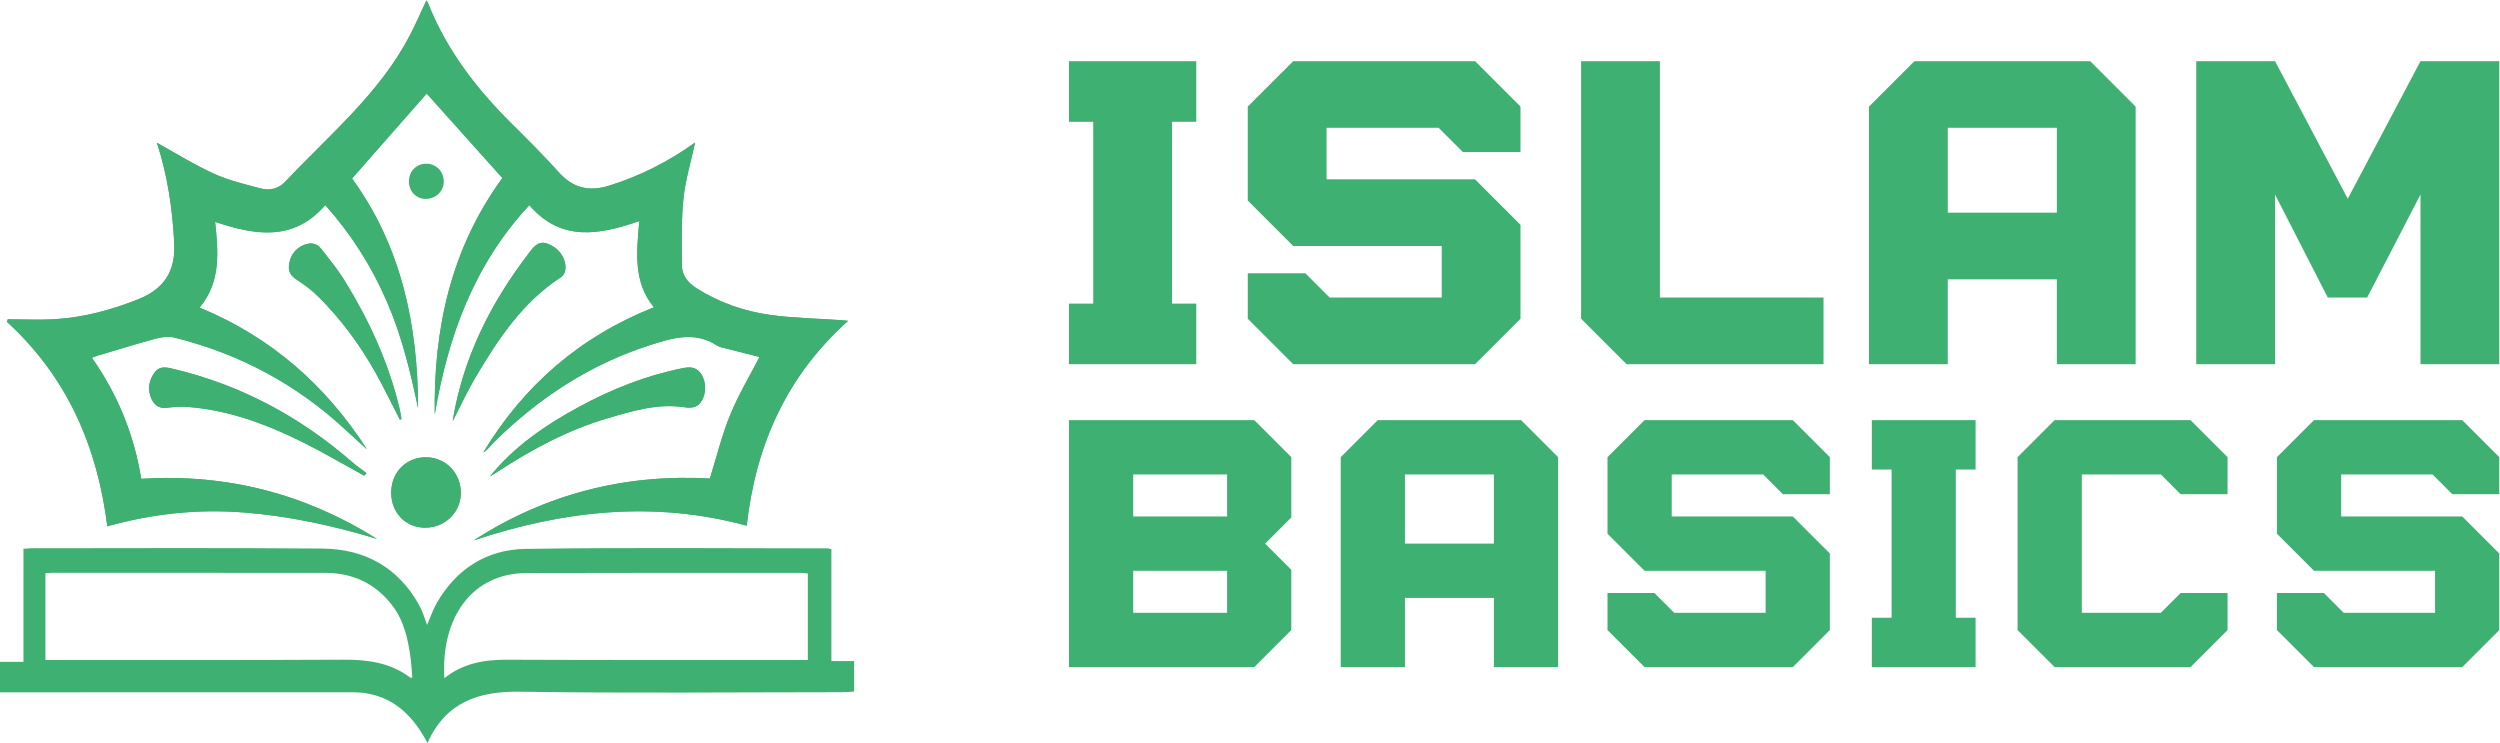
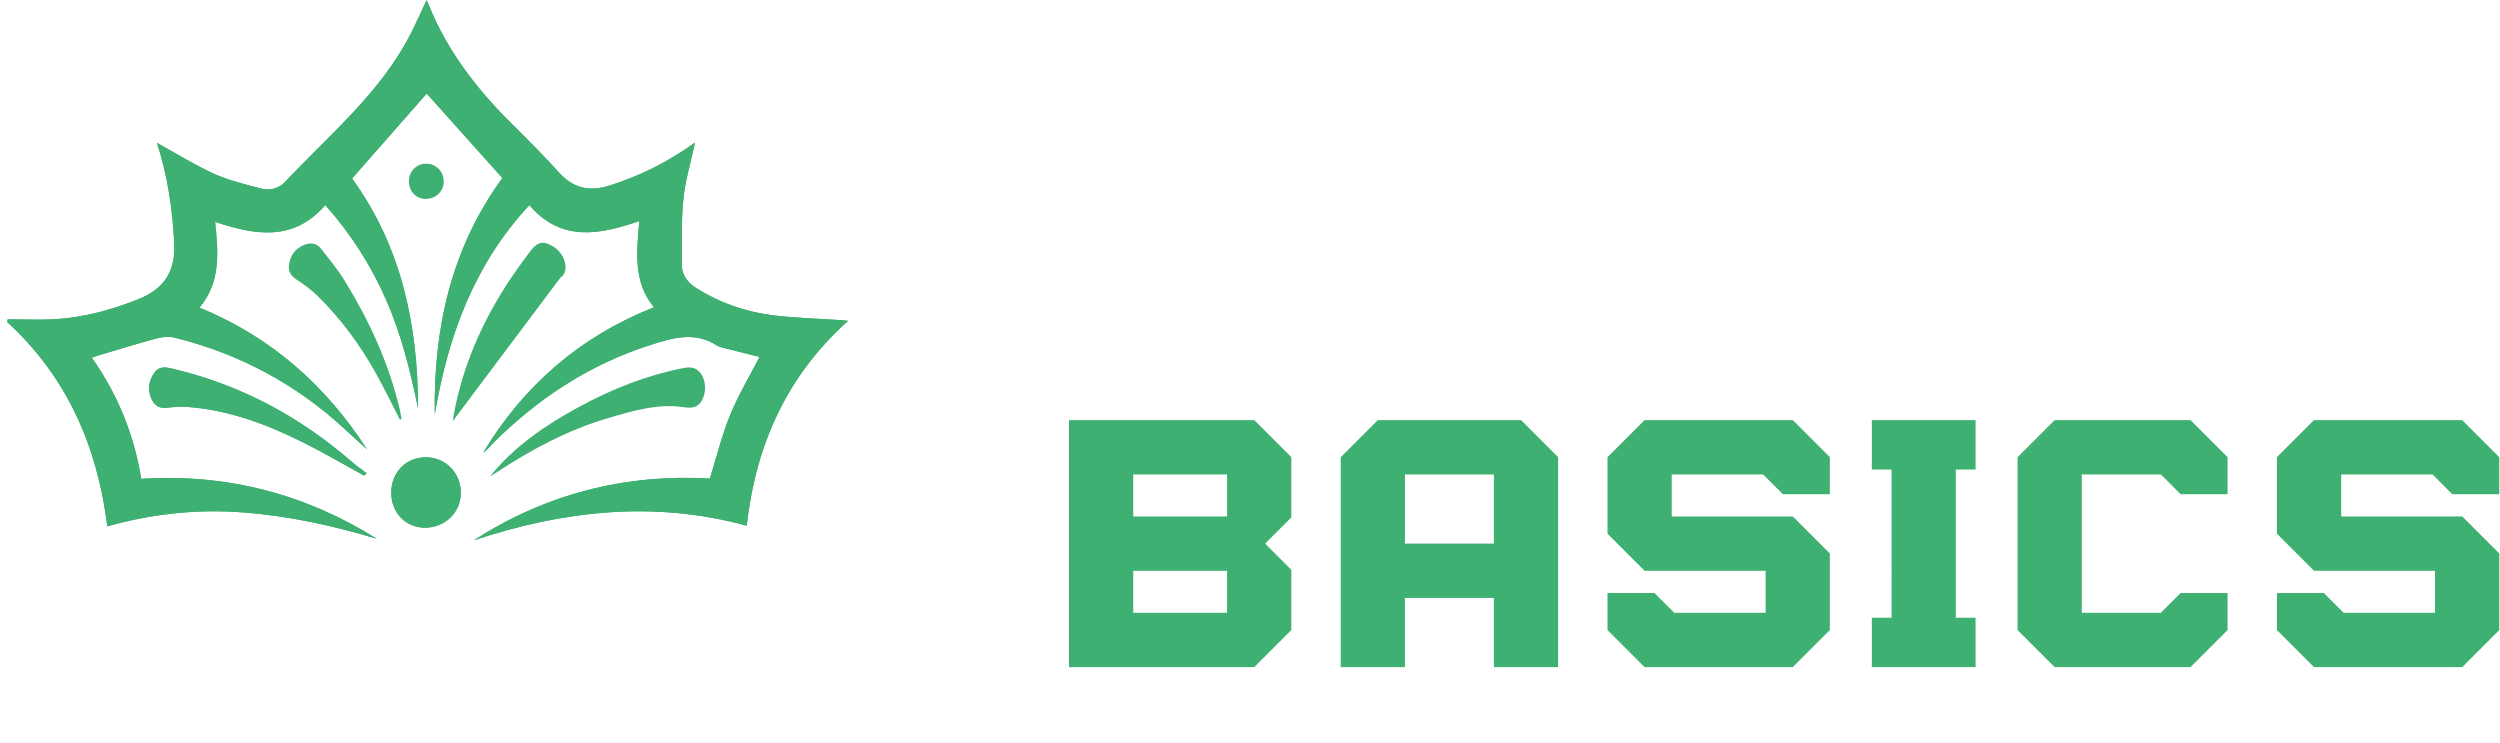
<svg xmlns="http://www.w3.org/2000/svg" xmlns:ns1="http://sodipodi.sourceforge.net/DTD/sodipodi-0.dtd" xmlns:ns2="http://www.inkscape.org/namespaces/inkscape" version="1.1" id="svg2" width="615.986" height="183.01" viewBox="0 0 615.986 183.01" ns1:docname="ib.pdf">
  <defs id="defs6">
    <clipPath clipPathUnits="userSpaceOnUse" id="clipPath104">
      <path d="M 0,400 H 600 V 0 H 0 Z" id="path102" />
    </clipPath>
  </defs>
  <ns1:namedview id="namedview4" pagecolor="#ffffff" bordercolor="#000000" borderopacity="0.25" ns2:showpageshadow="2" ns2:pageopacity="0.0" ns2:pagecheckerboard="0" ns2:deskcolor="#d1d1d1" showgrid="false" ns2:lockguides="true" />
  <g id="g88" ns2:groupmode="layer" ns2:label="Page 2" transform="matrix(1.333,0,0,-1.333,-92.007,358.172)">
    <g id="g90" transform="translate(516.431,257.388)" ns2:export-filename="..\Desktop\g90.svg" ns2:export-xdpi="96" ns2:export-ydpi="96">
-       <path d="M 0,0 H 14.563 V -56.011 H 0 v 31.366 l -9.857,-19.043 h -7.283 l -9.746,19.043 V -56.011 H -41.449 V 0 h 14.563 l 13.444,-25.429 z m -87.378,-28.005 h 20.165 v 15.684 h -20.165 z m -14.564,-28.006 V -8.4 l 8.402,8.402 h 32.486 l 8.402,-8.402 v -47.611 h -14.564 v 15.683 H -87.38 v -15.683 h -14.563 z m -53.211,8.402 V 0.002 h 14.563 v -43.69 h 30.247 v -12.323 h -36.407 z m -26.326,35.288 h -20.724 v -9.522 h 27.446 l 8.402,-8.402 v -17.363 l -8.402,-8.403 h -33.608 l -8.402,8.403 v 8.401 h 10.643 l 4.48,-4.481 h 20.724 v 9.522 h -27.445 l -8.403,8.402 V -8.4 l 8.403,8.402 h 33.607 l 8.402,-8.402 v -8.402 h -10.642 z m -68.335,-43.69 v 11.202 h 4.481 v 33.608 h -4.481 V 0.001 h 23.525 v -11.202 h -4.481 v -33.608 h 4.481 v -11.202 z" style="fill:#3eb071;fill-opacity:1;fill-rule:nonzero;stroke:none" id="path92" />
-     </g>
+       </g>
    <g id="g94" transform="translate(518.665,180.998)">
      <path d="M 0,0 H -16.894 V -7.763 H 5.48 l 6.849,-6.848 V -28.767 L 5.48,-35.615 h -27.397 l -6.849,6.848 v 6.85 h 8.676 l 3.653,-3.653 H 0.456 v 7.762 h -22.373 l -6.85,6.849 V 3.196 l 6.85,6.849 H 5.479 L 12.328,3.196 V -3.653 H 3.653 Z m -50.226,0 h -14.611 v -25.57 h 14.611 l 3.653,3.652 h 8.676 v -6.849 l -6.849,-6.849 h -25.113 l -6.85,6.849 V 3.196 l 6.85,6.849 h 25.113 l 6.849,-6.849 v -6.849 h -8.676 z m -53.423,-35.616 v 9.132 h 3.652 V 0.913 h -3.652 v 9.132 h 19.177 V 0.913 h -3.653 v -27.397 h 3.653 v -9.132 z M -123.74,0 h -16.895 v -7.763 h 22.374 l 6.85,-6.848 v -14.156 l -6.85,-6.848 h -27.396 l -6.85,6.848 v 6.85 h 8.676 l 3.653,-3.653 h 16.894 v 7.762 h -22.374 l -6.849,6.849 V 3.196 l 6.849,6.849 h 27.396 l 6.85,-6.849 v -6.849 h -8.676 z m -66.208,-12.785 h 16.438 V 0 h -16.438 z M -201.82,-35.616 V 3.196 l 6.848,6.849 h 26.484 l 6.848,-6.849 v -38.812 h -11.872 v 12.785 h -16.438 v -12.785 h -11.871 z m -21.004,17.807 h -17.351 v -7.763 h 17.351 z m 0,17.809 h -17.351 v -7.763 h 17.351 z m 11.871,3.196 V -7.945 l -4.84,-4.84 4.84,-4.841 v -11.141 l -6.849,-6.849 h -34.247 v 45.66 h 34.247 z" style="fill:#3eb071;fill-opacity:1;fill-rule:nonzero;stroke:none" id="path96" />
    </g>
    <g id="g98">
      <g id="g100" clip-path="url(#clipPath104)">
        <g id="g106" transform="translate(95.129,180.198)">
          <path d="m 0,0 c -1.339,8.198 -4.356,15.588 -9.125,22.372 0.429,0.156 0.744,0.29 1.071,0.387 3.561,1.058 7.109,2.165 10.694,3.133 1.082,0.292 2.34,0.491 3.395,0.23 12.077,-2.984 22.723,-8.667 31.836,-17.171 1.271,-1.185 2.57,-2.34 3.857,-3.509 -7.624,11.833 -17.717,20.759 -30.952,26.196 3.989,4.776 3.451,10.236 2.884,15.849 7.368,-2.468 14.479,-3.683 20.357,3.1 4.822,-5.394 8.524,-11.261 11.338,-17.718 2.778,-6.37 4.41,-13.064 5.813,-19.832 -0.016,15.409 -3.095,29.935 -12.202,42.469 4.742,5.394 9.421,10.717 13.8,15.699 C 57.27,66.176 62.056,60.834 66.754,55.589 57.23,42.533 54.015,27.71 54.253,11.887 56.689,26.252 61.459,39.545 71.74,50.576 77.65,43.688 84.771,45.13 92.058,47.633 91.574,41.907 90.91,36.384 94.766,31.698 81.068,26.267 70.715,17.242 63.224,4.869 c 0.822,0.476 1.34,1.273 2.003,1.925 8.257,8.143 17.702,14.359 28.833,17.915 4.169,1.332 8.227,2.589 12.343,-0.064 0.481,-0.31 1.105,-0.415 1.676,-0.562 2.156,-0.555 4.318,-1.087 6.206,-1.561 -1.848,-3.6 -3.929,-7.059 -5.434,-10.751 -1.53,-3.748 -2.493,-7.726 -3.742,-11.722 -15.617,0.877 -30.278,-2.806 -43.63,-11.427 16.556,5.509 33.296,7.383 50.435,2.706 1.679,14.895 7.357,27.67 18.743,37.866 -0.619,0.065 -0.9,0.102 -1.183,0.121 -4.423,0.308 -8.879,0.373 -13.26,0.985 -4.825,0.673 -9.417,2.29 -13.588,4.926 -1.606,1.014 -2.703,2.398 -2.702,4.328 0.004,4.074 -0.121,8.175 0.295,12.215 0.356,3.456 1.394,6.842 2.157,10.383 -4.932,-3.533 -10.171,-6.194 -15.884,-7.97 -3.691,-1.149 -6.653,-0.479 -9.279,2.439 -2.813,3.126 -5.802,6.098 -8.788,9.062 -6.496,6.449 -11.987,13.582 -15.386,22.173 -0.068,0.172 -0.18,0.327 -0.318,0.575 C 51.656,86.17 50.743,84.055 49.684,82.015 44.079,71.215 34.747,63.568 26.621,54.906 25.479,53.69 23.816,53.204 22.182,53.64 c -2.958,0.787 -5.99,1.496 -8.759,2.75 -3.617,1.638 -7.009,3.774 -10.526,5.712 1.96,-5.978 2.874,-12.191 3.202,-18.547 0.27,-5.242 -1.905,-8.492 -6.702,-10.396 -4.882,-1.938 -9.885,-3.298 -15.115,-3.643 -2.974,-0.197 -5.972,-0.036 -8.96,-0.036 -0.039,-0.166 -0.077,-0.332 -0.116,-0.499 11.103,-10.16 16.688,-23.02 18.524,-37.77 8.316,2.332 16.685,3.228 25.223,2.561 C 27.36,-6.885 35.53,-8.67 43.582,-11.112 30.311,-2.8 15.87,0.979 0,0" style="fill:#3eb071;fill-opacity:1;fill-rule:nonzero;stroke:none" id="path108" />
        </g>
        <g id="g110" transform="translate(159.561,180.601)">
          <path d="m 0,0 c 0.488,0.306 0.982,0.604 1.465,0.92 6.363,4.158 13.026,7.726 20.349,9.875 4.585,1.344 9.201,2.764 14.094,2.03 1.321,-0.197 2.459,-0.134 3.247,1.159 0.883,1.45 0.855,3.639 -0.133,5.048 -0.84,1.198 -1.959,1.287 -3.301,1.022 C 28.927,18.709 22.572,16.185 16.515,12.901 10.294,9.53 4.494,5.574 0,0" style="fill:#3eb071;fill-opacity:1;fill-rule:nonzero;stroke:none" id="path112" />
        </g>
        <g id="g114" transform="translate(136.327,180.776)">
          <path d="m 0,0 0.454,0.454 c -0.883,0.675 -1.805,1.304 -2.642,2.031 -9.588,8.347 -20.469,14.217 -32.864,17.198 -1.343,0.323 -2.739,0.733 -3.72,-0.674 -1.008,-1.445 -1.297,-3.051 -0.578,-4.716 0.544,-1.26 1.447,-1.938 2.94,-1.747 1.225,0.157 2.485,0.251 3.715,0.161 7.689,-0.565 14.759,-3.228 21.567,-6.636 C -7.352,4.181 -3.705,2.032 0,0" style="fill:#3eb071;fill-opacity:1;fill-rule:nonzero;stroke:none" id="path116" />
        </g>
        <g id="g118" transform="translate(152.689,190.818)">
-           <path d="m 0,0 c 1.402,2.717 2.677,5.511 4.231,8.138 4.172,7.048 8.666,13.85 15.722,18.458 0.282,0.183 0.554,0.472 0.69,0.776 0.68,1.526 -0.276,3.844 -1.982,4.898 C 16.854,33.387 15.77,33.305 14.38,31.476 12.452,28.937 10.592,26.326 8.936,23.604 4.51,16.33 1.377,8.527 0,0" style="fill:#3eb071;fill-opacity:1;fill-rule:nonzero;stroke:none" id="path120" />
-         </g>
+           </g>
        <g id="g122" transform="translate(142.934,191.138)">
          <path d="M 0,0 C 0.101,0.03 0.202,0.061 0.304,0.092 0.196,0.694 0.119,1.305 -0.022,1.9 c -2.011,8.493 -5.592,16.326 -10.147,23.72 -1.299,2.109 -2.886,4.045 -4.419,5.999 -0.84,1.07 -2.012,1.145 -3.224,0.623 -1.623,-0.696 -2.463,-1.981 -2.681,-3.689 -0.159,-1.259 0.419,-2.058 1.5,-2.748 1.383,-0.885 2.722,-1.899 3.888,-3.052 C -10.867,18.562 -7.36,13.792 -4.456,8.596 -2.882,5.78 -1.479,2.868 0,0" style="fill:#3eb071;fill-opacity:1;fill-rule:nonzero;stroke:none" id="path124" />
        </g>
        <g id="g126" transform="translate(141.338,177.795)">
          <path d="m 0,0 c -0.074,-3.741 2.516,-6.554 6.109,-6.637 3.686,-0.084 6.677,2.698 6.754,6.281 C 12.941,3.34 10.191,6.286 6.581,6.374 2.886,6.463 0.074,3.74 0,0" style="fill:#3eb071;fill-opacity:1;fill-rule:nonzero;stroke:none" id="path128" />
        </g>
        <g id="g130" transform="translate(95.129,180.198)">
          <path d="M 0,0 C 15.87,0.979 30.311,-2.8 43.582,-11.112 35.53,-8.67 27.36,-6.885 18.953,-6.228 10.415,-5.561 2.046,-6.457 -6.27,-8.789 c -1.836,14.75 -7.421,27.61 -18.524,37.77 0.039,0.167 0.077,0.333 0.116,0.499 2.988,0 5.986,-0.161 8.96,0.036 5.23,0.345 10.233,1.705 15.115,3.643 4.797,1.904 6.972,5.154 6.702,10.396 -0.328,6.356 -1.242,12.569 -3.202,18.547 3.517,-1.938 6.909,-4.074 10.526,-5.712 2.769,-1.254 5.801,-1.963 8.759,-2.75 1.634,-0.436 3.297,0.05 4.439,1.266 8.126,8.662 17.458,16.309 23.063,27.109 1.059,2.04 1.972,4.155 3.037,6.416 0.138,-0.248 0.25,-0.403 0.318,-0.575 3.399,-8.591 8.89,-15.724 15.386,-22.173 2.986,-2.964 5.975,-5.936 8.788,-9.062 2.626,-2.918 5.588,-3.588 9.279,-2.439 5.713,1.776 10.952,4.437 15.884,7.97 -0.763,-3.541 -1.801,-6.927 -2.157,-10.383 -0.416,-4.04 -0.291,-8.141 -0.295,-12.215 -0.001,-1.93 1.096,-3.314 2.702,-4.328 4.171,-2.636 8.763,-4.253 13.588,-4.926 4.381,-0.612 8.837,-0.677 13.26,-0.985 0.283,-0.019 0.564,-0.056 1.183,-0.121 -11.386,-10.196 -17.064,-22.971 -18.743,-37.866 -17.139,4.677 -33.879,2.803 -50.435,-2.706 13.352,8.621 28.013,12.304 43.63,11.427 1.249,3.996 2.212,7.974 3.742,11.722 1.505,3.692 3.586,7.151 5.434,10.751 -1.888,0.474 -4.05,1.006 -6.206,1.561 -0.571,0.147 -1.195,0.252 -1.676,0.562 -4.116,2.653 -8.174,1.396 -12.343,0.064 C 82.929,21.153 73.484,14.937 65.227,6.794 64.564,6.142 64.046,5.345 63.224,4.869 70.715,17.242 81.068,26.267 94.766,31.698 90.91,36.384 91.574,41.907 92.058,47.633 84.771,45.13 77.65,43.688 71.74,50.576 61.459,39.545 56.689,26.252 54.253,11.887 54.015,27.71 57.23,42.533 66.754,55.589 62.056,60.834 57.27,66.176 52.766,71.205 48.387,66.223 43.708,60.9 38.966,55.506 48.073,42.972 51.152,28.446 51.168,13.037 49.765,19.805 48.133,26.499 45.355,32.869 42.541,39.326 38.839,45.193 34.017,50.587 28.139,43.804 21.028,45.019 13.66,47.487 14.227,41.874 14.765,36.414 10.776,31.638 24.011,26.201 34.104,17.275 41.728,5.442 40.441,6.611 39.142,7.766 37.871,8.951 28.758,17.455 18.112,23.138 6.035,26.122 4.98,26.383 3.722,26.184 2.64,25.892 -0.945,24.924 -4.493,23.817 -8.054,22.759 -8.381,22.662 -8.696,22.528 -9.125,22.372 -4.356,15.588 -1.339,8.198 0,0" style="fill:#3eb071;fill-opacity:1;fill-rule:nonzero;stroke:none" id="path132" />
        </g>
        <g id="g134" transform="translate(218.344,162.69)">
-           <path d="m 0,0 c -0.513,0.049 -0.918,0.121 -1.323,0.121 -16.892,-0.006 -33.783,0.01 -50.675,-0.039 -10.081,-0.028 -15.845,-8.234 -15.191,-19.439 3.392,2.713 7.274,3.439 11.492,3.419 17.958,-0.083 35.917,-0.041 53.876,-0.046 H 0 Z m -140.924,0.066 v -16.05 h 1.876 c 17.72,0.005 35.441,-0.04 53.16,0.052 4.499,0.025 8.728,-0.522 12.413,-3.33 0.06,-0.046 0.207,0.025 0.362,0.048 -0.093,1.116 -0.143,2.239 -0.287,3.35 -0.468,3.605 -1.198,7.135 -3.514,10.091 -3.135,3.997 -7.268,5.896 -12.343,5.892 -16.771,-0.014 -33.543,0.007 -50.315,0.011 -0.407,0.001 -0.813,-0.037 -1.352,-0.064 M 4.354,4.502 v -20.689 h 4.199 v -5.643 c -0.661,-0.036 -1.401,-0.111 -2.14,-0.111 -19.863,-0.009 -39.73,-0.213 -59.589,0.09 -7.764,0.119 -13.738,-1.948 -17.132,-9.467 -2.48,4.672 -5.756,8.118 -10.95,9.113 -1.609,0.309 -3.301,0.25 -4.955,0.251 -20.1,0.01 -40.202,-0.002 -60.303,-0.008 h -2.823 v 5.623 h 4.354 V 4.566 c 0.676,0.042 1.193,0.103 1.71,0.103 17.847,0 35.696,0.1 53.543,-0.061 7.836,-0.069 14.033,-3.474 17.918,-10.505 0.62,-1.124 0.97,-2.396 1.448,-3.605 0.579,1.341 1.041,2.761 1.766,4.029 3.617,6.322 9.263,9.906 16.377,10.017 18.614,0.291 37.235,0.104 55.854,0.103 0.168,0 0.336,-0.065 0.723,-0.145" style="fill:#3eb071;fill-opacity:1;fill-rule:nonzero;stroke:none" id="path136" />
-         </g>
+           </g>
        <g id="g138" transform="translate(159.561,180.601)">
-           <path d="m 0,0 c 4.494,5.574 10.294,9.53 16.515,12.901 6.057,3.284 12.412,5.808 19.206,7.153 1.342,0.265 2.461,0.176 3.301,-1.022 0.988,-1.409 1.016,-3.598 0.133,-5.048 -0.788,-1.293 -1.926,-1.356 -3.247,-1.159 -4.893,0.734 -9.509,-0.686 -14.094,-2.03 C 14.491,8.646 7.828,5.078 1.465,0.92 0.982,0.604 0.488,0.306 0,0" style="fill:#3eb071;fill-opacity:1;fill-rule:nonzero;stroke:none" id="path140" />
-         </g>
+           </g>
        <g id="g142" transform="translate(136.327,180.776)">
          <path d="m 0,0 c -3.705,2.032 -7.352,4.181 -11.128,6.071 -6.808,3.408 -13.878,6.071 -21.567,6.636 -1.23,0.09 -2.49,-0.004 -3.715,-0.161 -1.493,-0.191 -2.396,0.487 -2.94,1.747 -0.719,1.665 -0.43,3.271 0.578,4.716 0.981,1.407 2.377,0.997 3.72,0.674 12.395,-2.981 23.276,-8.851 32.864,-17.198 0.837,-0.727 1.759,-1.356 2.642,-2.031 z" style="fill:#3eb071;fill-opacity:1;fill-rule:nonzero;stroke:none" id="path144" />
        </g>
        <g id="g146" transform="translate(152.689,190.818)">
-           <path d="m 0,0 c 1.377,8.527 4.51,16.33 8.936,23.604 1.656,2.722 3.516,5.333 5.444,7.872 1.39,1.829 2.474,1.911 4.281,0.794 1.706,-1.054 2.662,-3.372 1.982,-4.898 -0.136,-0.304 -0.408,-0.593 -0.69,-0.776 C 12.897,21.988 8.403,15.186 4.231,8.138 2.677,5.511 1.402,2.717 0,0" style="fill:#3eb071;fill-opacity:1;fill-rule:nonzero;stroke:none" id="path148" />
+           <path d="m 0,0 c 1.377,8.527 4.51,16.33 8.936,23.604 1.656,2.722 3.516,5.333 5.444,7.872 1.39,1.829 2.474,1.911 4.281,0.794 1.706,-1.054 2.662,-3.372 1.982,-4.898 -0.136,-0.304 -0.408,-0.593 -0.69,-0.776 " style="fill:#3eb071;fill-opacity:1;fill-rule:nonzero;stroke:none" id="path148" />
        </g>
        <g id="g150" transform="translate(142.934,191.138)">
-           <path d="m 0,0 c -1.479,2.868 -2.882,5.78 -4.456,8.596 -2.904,5.196 -6.411,9.966 -10.649,14.157 -1.166,1.153 -2.505,2.167 -3.888,3.052 -1.081,0.69 -1.659,1.489 -1.5,2.748 0.218,1.708 1.058,2.993 2.681,3.689 1.212,0.522 2.384,0.447 3.224,-0.623 1.533,-1.954 3.12,-3.89 4.419,-5.999 C -5.614,18.226 -2.033,10.393 -0.022,1.9 0.119,1.305 0.196,0.694 0.304,0.092 0.202,0.061 0.101,0.03 0,0" style="fill:#3eb071;fill-opacity:1;fill-rule:nonzero;stroke:none" id="path152" />
-         </g>
+           </g>
        <g id="g154" transform="translate(141.338,177.795)">
          <path d="m 0,0 c 0.074,3.74 2.886,6.463 6.581,6.374 3.61,-0.088 6.36,-3.034 6.282,-6.73 C 12.786,-3.939 9.795,-6.721 6.109,-6.637 2.516,-6.554 -0.074,-3.741 0,0" style="fill:#3eb071;fill-opacity:1;fill-rule:nonzero;stroke:none" id="path156" />
        </g>
        <g id="g158" transform="translate(144.611,235.249)">
          <path d="M 0,0 C 0.037,1.871 1.443,3.233 3.292,3.188 5.098,3.145 6.474,1.671 6.435,-0.179 6.396,-1.971 4.9,-3.362 3.056,-3.32 1.258,-3.279 -0.037,-1.872 0,0" style="fill:#3eb071;fill-opacity:1;fill-rule:nonzero;stroke:none" id="path160" />
        </g>
      </g>
    </g>
  </g>
</svg>